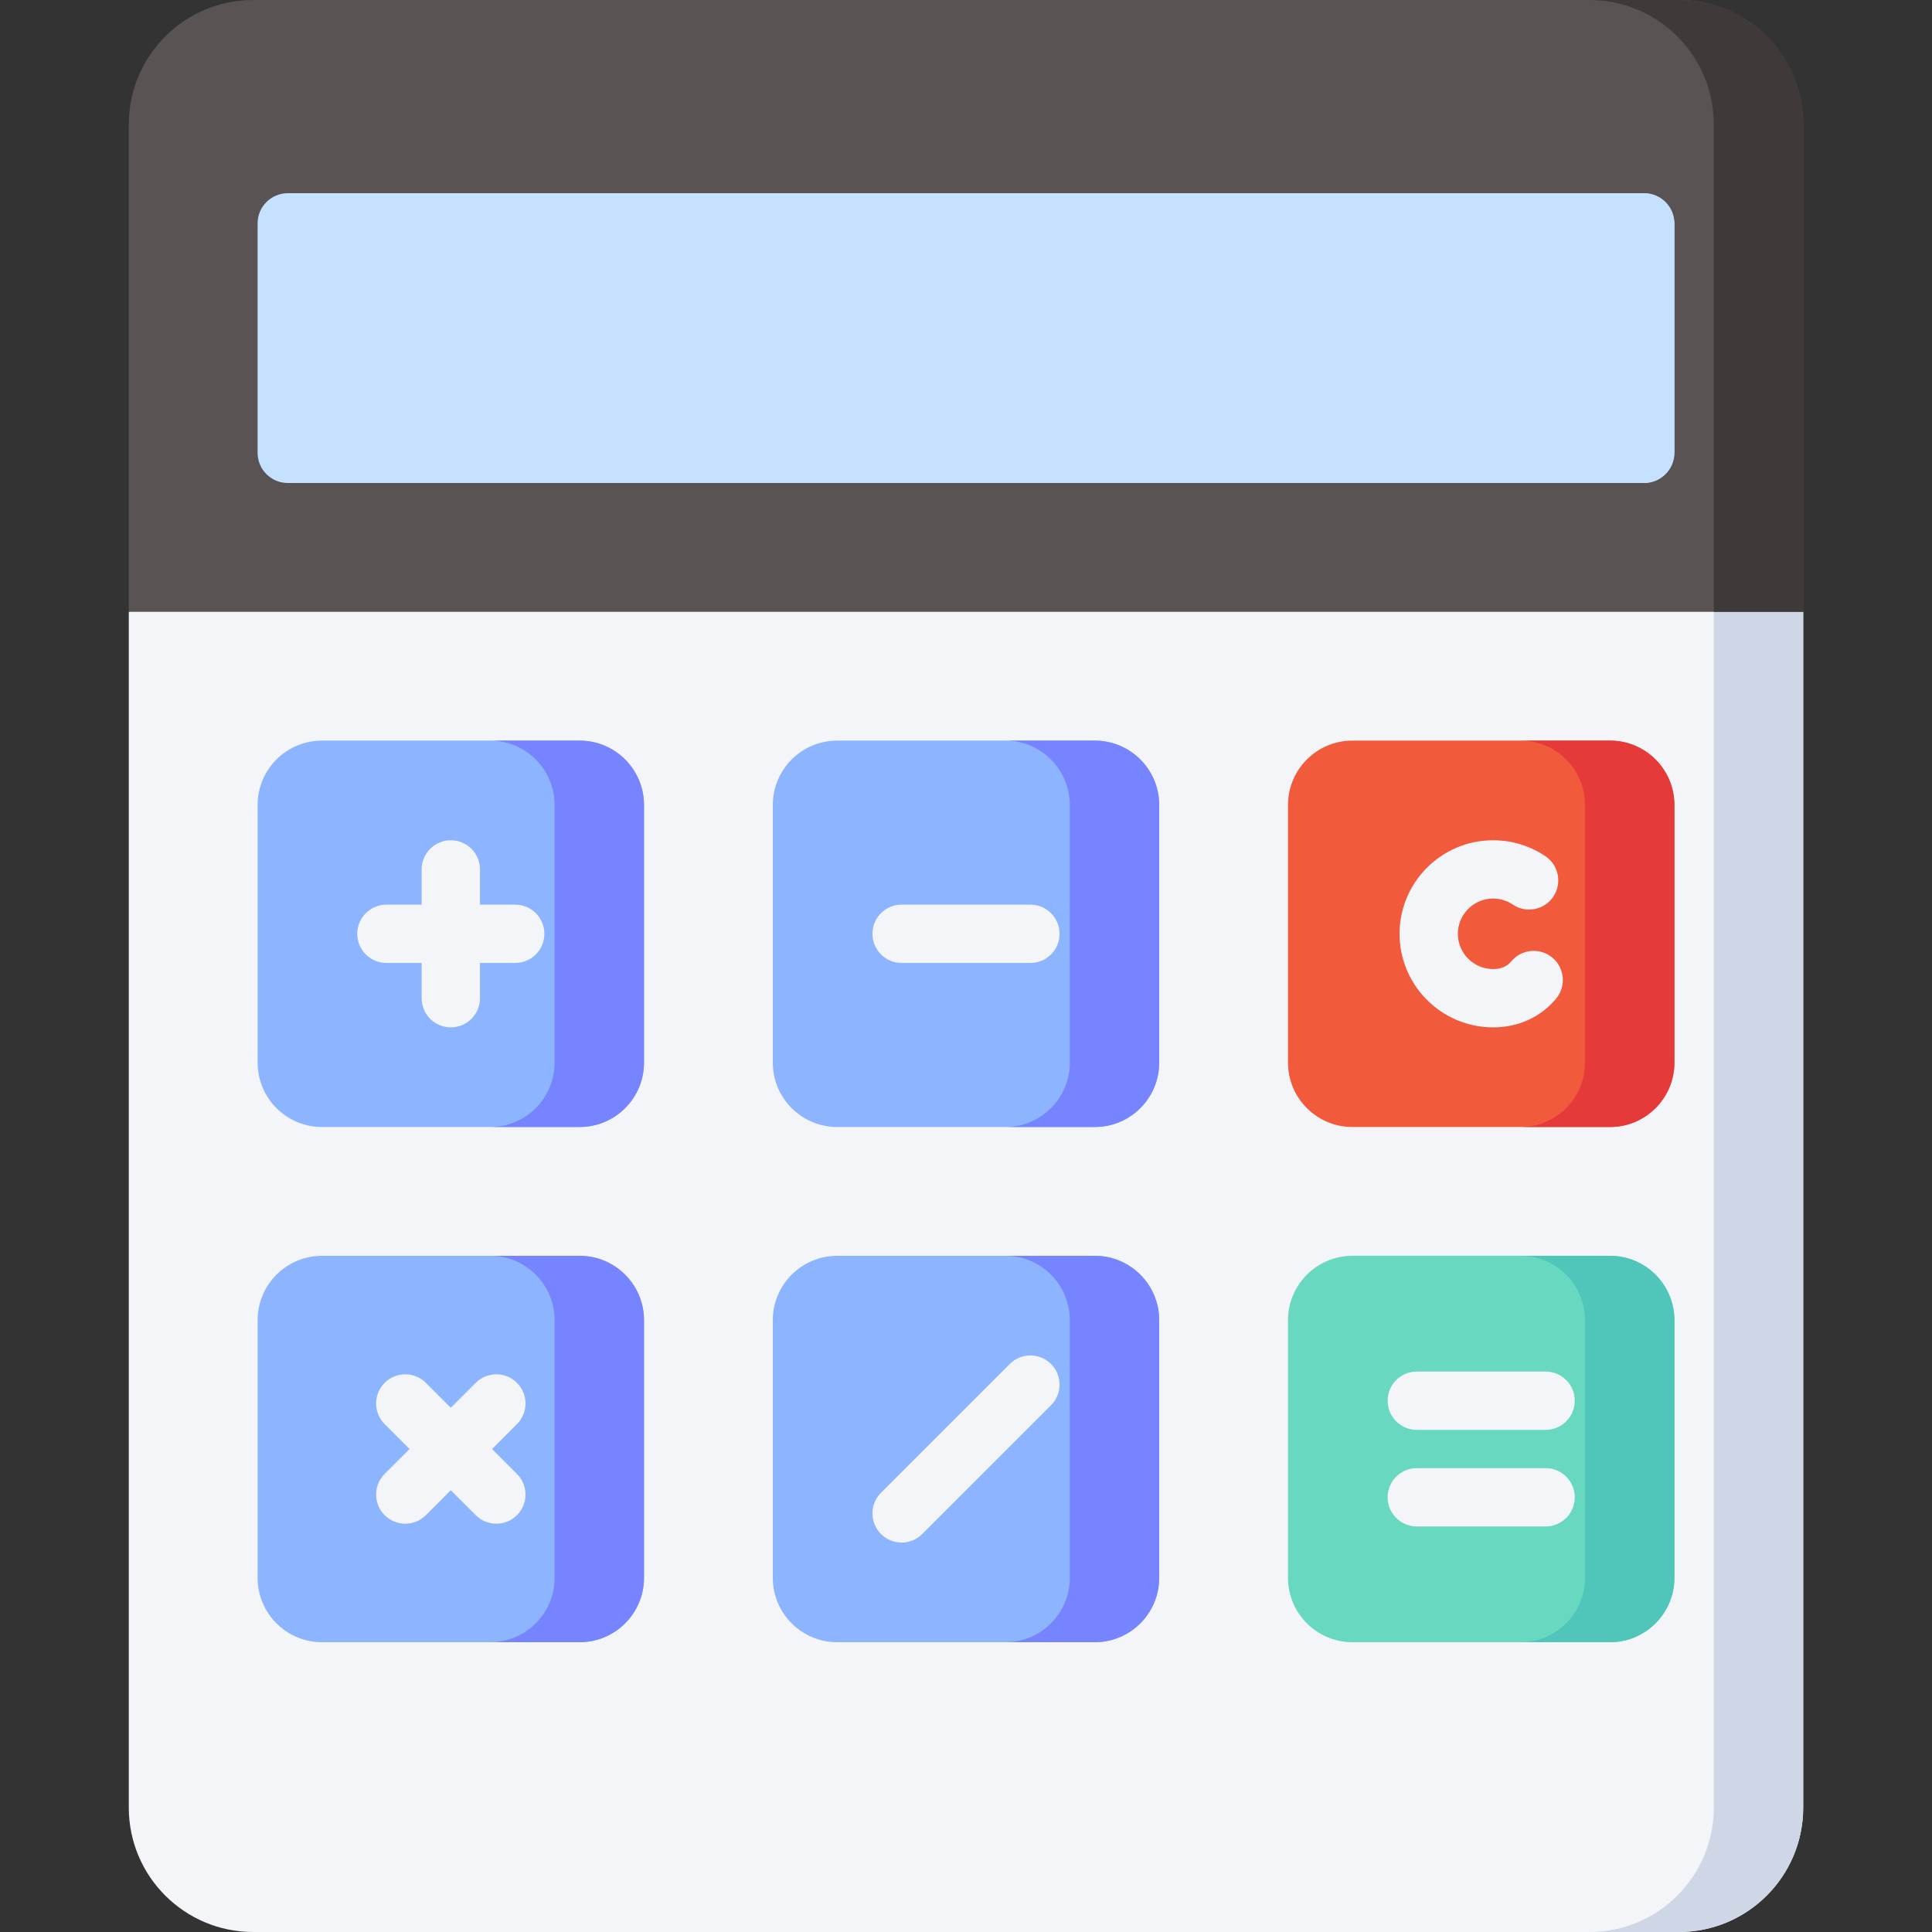
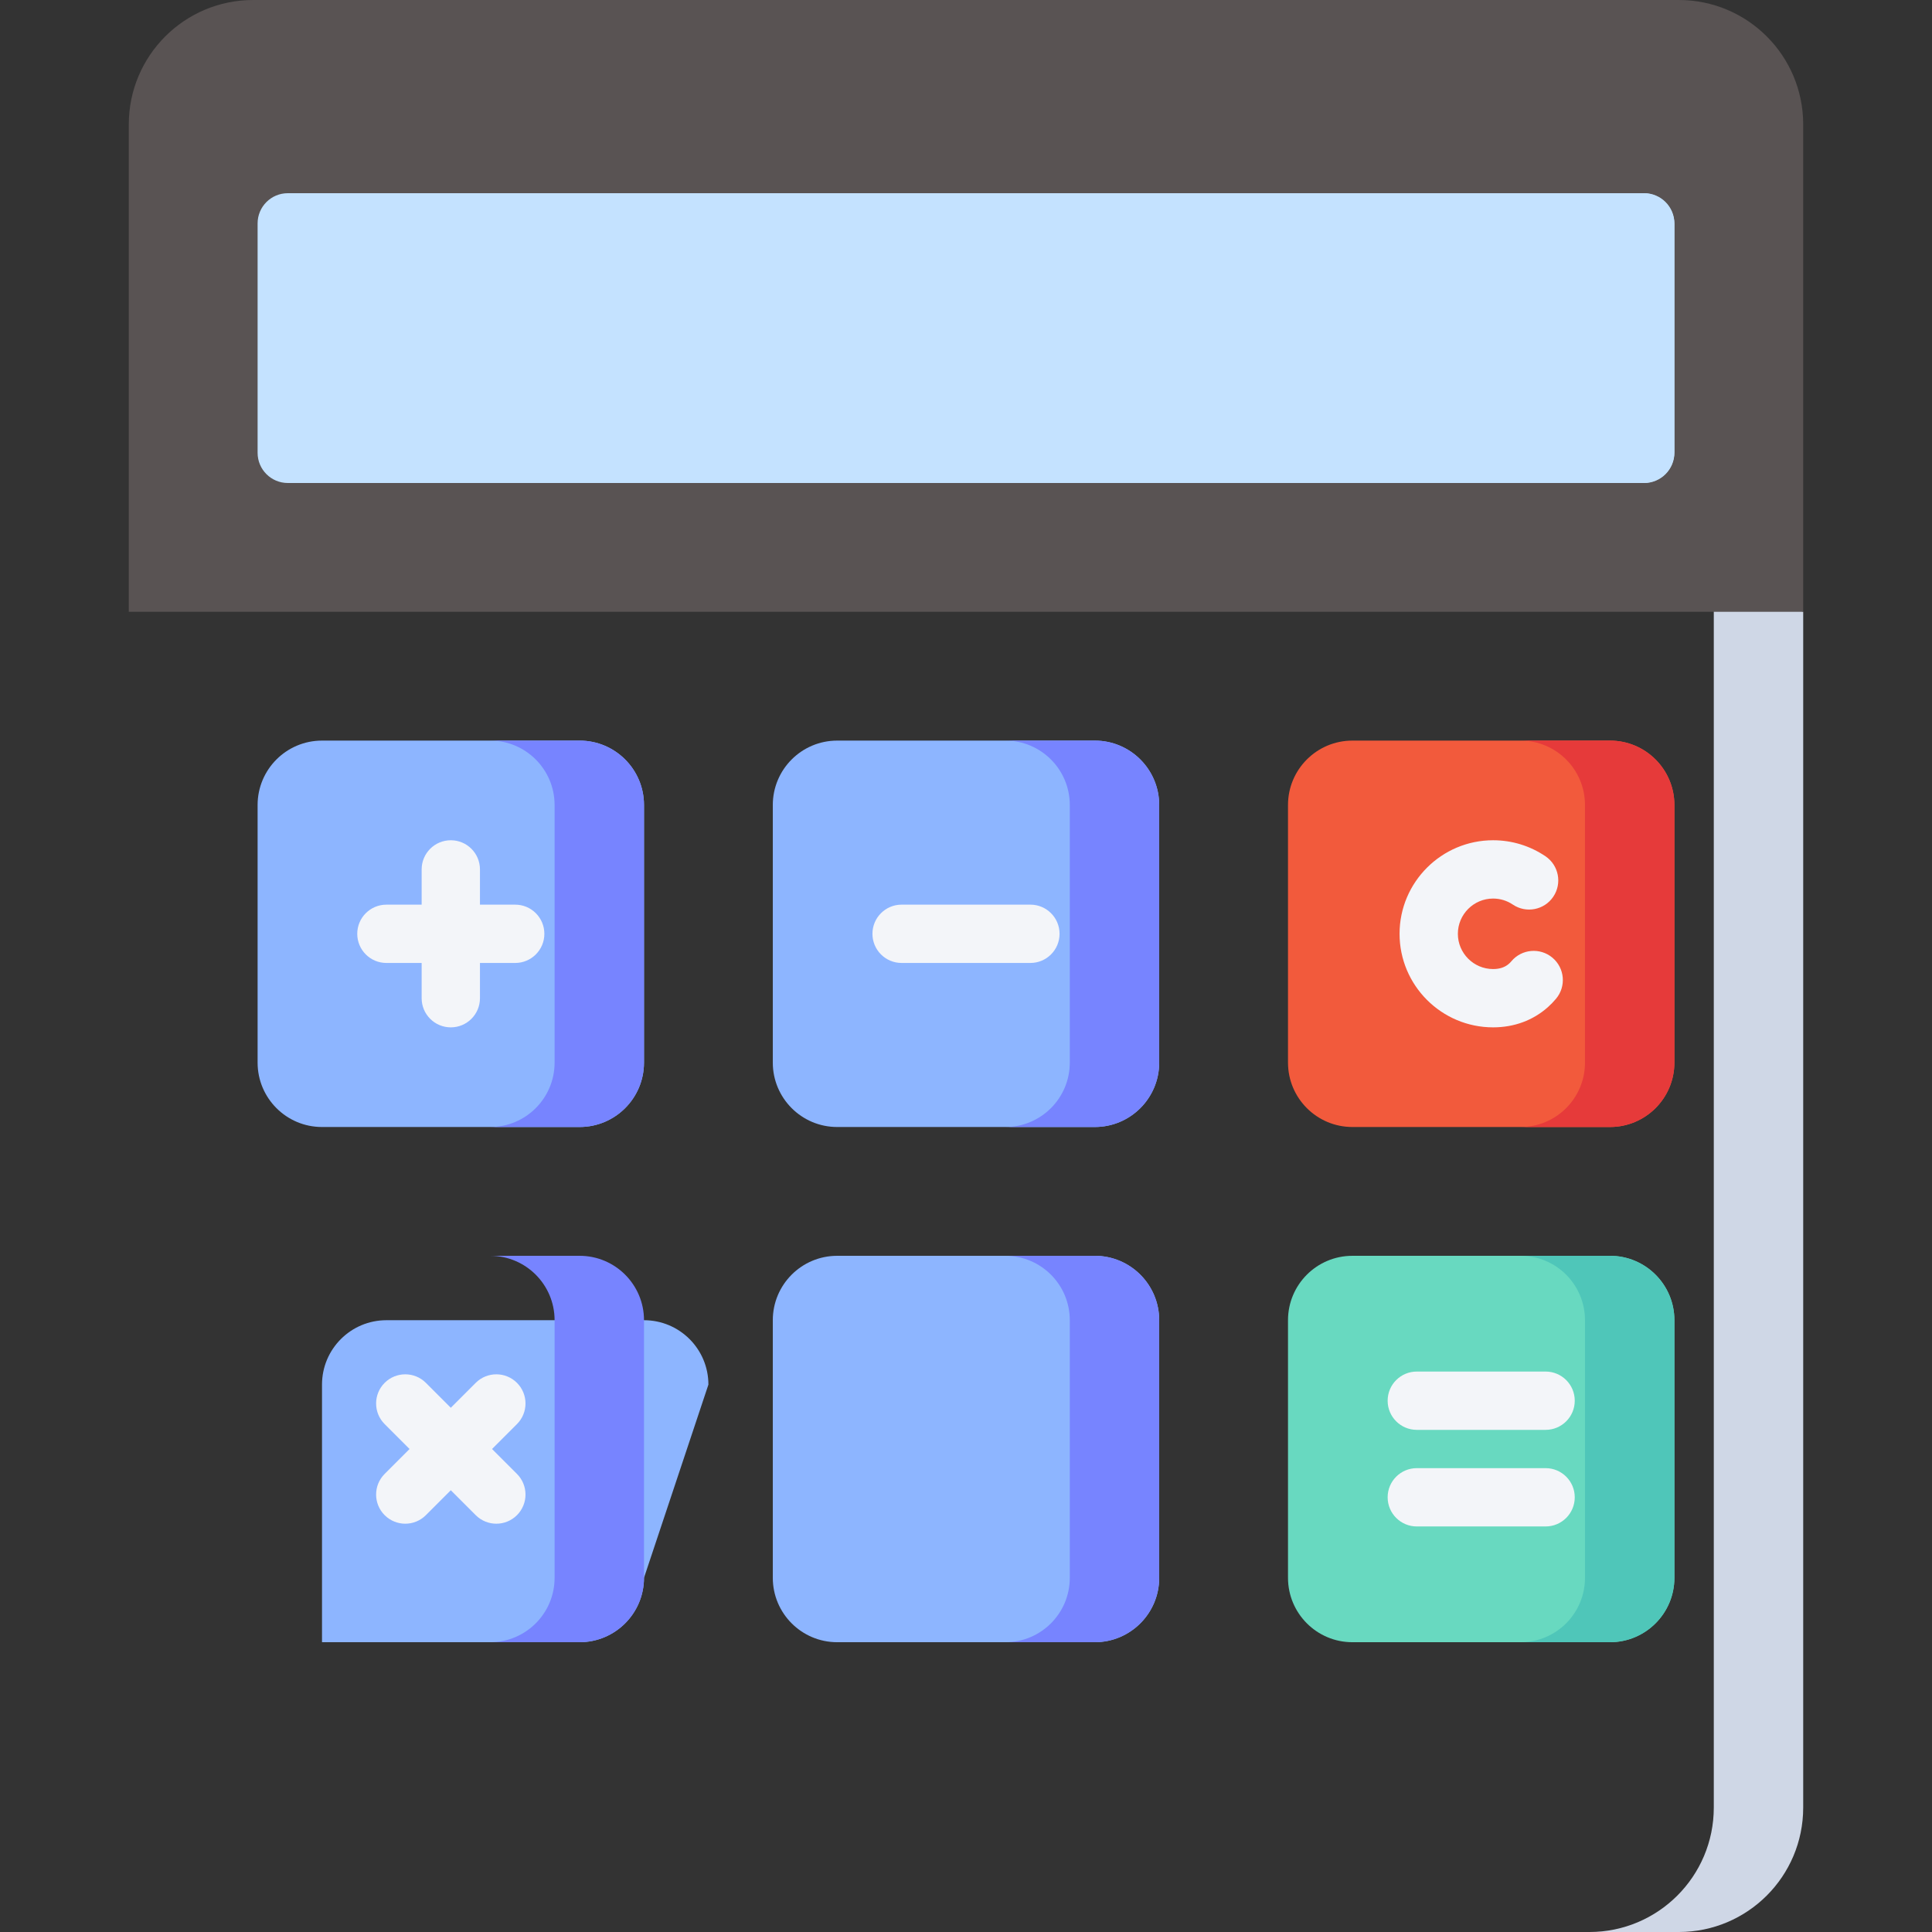
<svg xmlns="http://www.w3.org/2000/svg" id="Capa_1" enable-background="new 0 0 512 512" height="512" viewBox="0 0 512 512" width="512">
  <rect x="0" y="0" width="512" height="512" fill="#333333" stroke="none" />
  <g>
-     <path d="m477.867 162.133v316.901c0 18.206-14.759 32.966-32.966 32.966h-377.802c-18.206 0-32.966-14.759-32.966-32.966v-316.901l221.867-72.533z" fill="#f3f5f9" />
    <path d="m454.172 154.387v324.647c0 18.206-14.759 32.966-32.966 32.966h23.694c18.206 0 32.966-14.759 32.966-32.966v-316.901z" fill="#cfd7e6" />
    <g>
      <path d="m443.733 281.6c0 9.426-7.641 17.068-17.067 17.068h-68.264c-9.426 0-17.068-7.641-17.068-17.068v-68.266c0-9.426 7.641-17.068 17.068-17.068h68.264c9.426 0 17.067 7.641 17.067 17.068z" fill="#f25a3c" />
      <path d="m426.665 196.267h-23.694c9.426 0 17.068 7.641 17.068 17.068v68.265c0 9.426-7.641 17.068-17.068 17.068h23.694c9.426 0 17.068-7.641 17.068-17.068v-68.266c0-9.426-7.642-17.067-17.068-17.067z" fill="#e63a3a" />
    </g>
    <g>
      <path d="m307.2 281.6c0 9.426-7.641 17.068-17.067 17.068h-68.264c-9.426 0-17.068-7.641-17.068-17.068v-68.266c0-9.426 7.641-17.068 17.068-17.068h68.264c9.426 0 17.067 7.641 17.067 17.068z" fill="#8db5ff" />
      <path d="m290.132 196.267h-23.694c9.426 0 17.068 7.641 17.068 17.068v68.265c0 9.426-7.641 17.068-17.068 17.068h23.694c9.426 0 17.068-7.641 17.068-17.068v-68.266c0-9.426-7.642-17.067-17.068-17.067z" fill="#7784ff" />
    </g>
    <g>
      <path d="m170.667 281.6c0 9.426-7.641 17.068-17.068 17.068h-68.264c-9.426 0-17.068-7.641-17.068-17.068v-68.266c0-9.426 7.642-17.068 17.068-17.068h68.264c9.426 0 17.068 7.641 17.068 17.068z" fill="#8db5ff" />
      <path d="m153.599 196.267h-23.694c9.426 0 17.068 7.641 17.068 17.068v68.265c0 9.426-7.641 17.068-17.068 17.068h23.694c9.426 0 17.068-7.641 17.068-17.068v-68.266c0-9.426-7.641-17.067-17.068-17.067z" fill="#7784ff" />
    </g>
    <g>
      <path d="m443.733 418.135c0 9.426-7.641 17.068-17.067 17.068h-68.264c-9.426 0-17.068-7.641-17.068-17.068v-68.266c0-9.426 7.641-17.068 17.068-17.068h68.264c9.426 0 17.067 7.641 17.067 17.068z" fill="#68d9c0" />
      <path d="m426.665 332.801h-23.694c9.426 0 17.068 7.642 17.068 17.068v68.266c0 9.426-7.641 17.068-17.068 17.068h23.694c9.426 0 17.068-7.641 17.068-17.068v-68.266c0-9.426-7.642-17.068-17.068-17.068z" fill="#4fc6b9" />
    </g>
    <g>
      <path d="m307.2 418.135c0 9.426-7.641 17.068-17.067 17.068h-68.264c-9.426 0-17.068-7.641-17.068-17.068v-68.266c0-9.426 7.641-17.068 17.068-17.068h68.264c9.426 0 17.067 7.641 17.067 17.068z" fill="#8db5ff" />
      <path d="m290.132 332.801h-23.694c9.426 0 17.068 7.642 17.068 17.068v68.266c0 9.426-7.641 17.068-17.068 17.068h23.694c9.426 0 17.068-7.641 17.068-17.068v-68.266c0-9.426-7.642-17.068-17.068-17.068z" fill="#7784ff" />
    </g>
    <g>
-       <path d="m170.667 418.135c0 9.426-7.641 17.068-17.068 17.068h-68.264c-9.426 0-17.068-7.641-17.068-17.068v-68.266c0-9.426 7.642-17.068 17.068-17.068h68.264c9.426 0 17.068 7.641 17.068 17.068z" fill="#8db5ff" />
+       <path d="m170.667 418.135c0 9.426-7.641 17.068-17.068 17.068h-68.264v-68.266c0-9.426 7.642-17.068 17.068-17.068h68.264c9.426 0 17.068 7.641 17.068 17.068z" fill="#8db5ff" />
      <path d="m153.599 332.801h-23.694c9.426 0 17.068 7.642 17.068 17.068v68.266c0 9.426-7.641 17.068-17.068 17.068h23.694c9.426 0 17.068-7.641 17.068-17.068v-68.266c0-9.426-7.641-17.068-17.068-17.068z" fill="#7784ff" />
    </g>
    <g>
      <g fill="#f3f5f9">
        <path d="m136.535 239.742h-9.341v-9.34c0-4.268-3.459-7.726-7.726-7.726-4.268 0-7.726 3.459-7.726 7.726v9.34h-9.34c-4.268 0-7.726 3.459-7.726 7.726 0 4.268 3.459 7.726 7.726 7.726h9.34v9.34c0 4.267 3.459 7.726 7.726 7.726 4.268 0 7.726-3.459 7.726-7.726v-9.34h9.341c4.268 0 7.726-3.459 7.726-7.726.001-4.267-3.458-7.726-7.726-7.726z" />
        <path d="m137 366.47c-3.018-3.016-7.91-3.016-10.928 0l-6.604 6.604-6.604-6.604c-3.018-3.016-7.91-3.016-10.928 0-3.017 3.018-3.017 7.909 0 10.928l6.604 6.604-6.604 6.604c-3.017 3.018-3.017 7.909 0 10.928 1.509 1.508 3.487 2.263 5.464 2.263s3.955-.755 5.464-2.263l6.604-6.604 6.604 6.604c1.509 1.508 3.487 2.263 5.464 2.263s3.955-.755 5.464-2.263c3.017-3.018 3.017-7.91 0-10.928l-6.604-6.604 6.604-6.604c3.017-3.019 3.017-7.91 0-10.928z" />
        <path d="m238.933 255.194h34.134c4.268 0 7.726-3.459 7.726-7.726 0-4.268-3.459-7.726-7.726-7.726h-34.134c-4.268 0-7.726 3.459-7.726 7.726-.001 4.268 3.458 7.726 7.726 7.726z" />
        <path d="m375.467 378.928h34.133c4.268 0 7.726-3.459 7.726-7.726 0-4.268-3.459-7.726-7.726-7.726h-34.133c-4.268 0-7.726 3.459-7.726 7.726-.001 4.267 3.458 7.726 7.726 7.726z" />
        <path d="m409.6 389.074h-34.133c-4.268 0-7.726 3.459-7.726 7.726 0 4.268 3.459 7.726 7.726 7.726h34.133c4.268 0 7.726-3.459 7.726-7.726s-3.459-7.726-7.726-7.726z" />
-         <path d="m267.603 361.471-34.134 34.133c-3.017 3.018-3.017 7.909 0 10.927 1.509 1.508 3.486 2.263 5.464 2.263 1.977 0 3.955-.754 5.464-2.263l34.134-34.133c3.017-3.018 3.017-7.91 0-10.928-3.018-3.015-7.909-3.015-10.928.001z" />
        <path d="m395.69 272.26c5.561 0 10.577-1.848 14.51-5.349.769-.685 1.496-1.435 2.163-2.23 2.742-3.27 2.314-8.143-.956-10.885s-8.143-2.313-10.885.956c-.189.226-.394.438-.602.624-1.083.964-2.468 1.432-4.23 1.432-5.15 0-9.34-4.19-9.34-9.34 0-5.151 4.19-9.341 9.34-9.341 1.872 0 3.676.55 5.216 1.592 3.539 2.387 8.339 1.459 10.728-2.077 2.388-3.536 1.459-8.339-2.076-10.728-4.106-2.773-8.902-4.239-13.868-4.239-13.671 0-24.793 11.123-24.793 24.794s11.122 24.791 24.793 24.791z" />
      </g>
    </g>
    <path d="m444.901 0h-377.802c-18.206 0-32.966 14.759-32.966 32.966v129.167h443.733v-129.167c.001-18.207-14.759-32.966-32.965-32.966z" fill="#595353" />
-     <path d="m444.901 0h-23.694c18.207 0 32.966 14.759 32.966 32.966v129.167h23.694v-129.167c0-18.207-14.76-32.966-32.966-32.966z" fill="#403939" />
    <path d="m435.733 128h-359.466c-4.418 0-8-3.582-8-8v-60.8c0-4.418 3.582-8 8-8h359.467c4.418 0 8 3.582 8 8v60.8c-.001 4.418-3.582 8-8.001 8z" fill="#c4e2ff" />
    <path d="m435.492 51.2h-23.694c4.552 0 8.241 3.69 8.241 8.241v60.317c0 4.551-3.69 8.241-8.241 8.241h23.694c4.551 0 8.241-3.69 8.241-8.241v-60.317c0-4.551-3.69-8.241-8.241-8.241z" fill="#c4e2ff" />
  </g>
</svg>